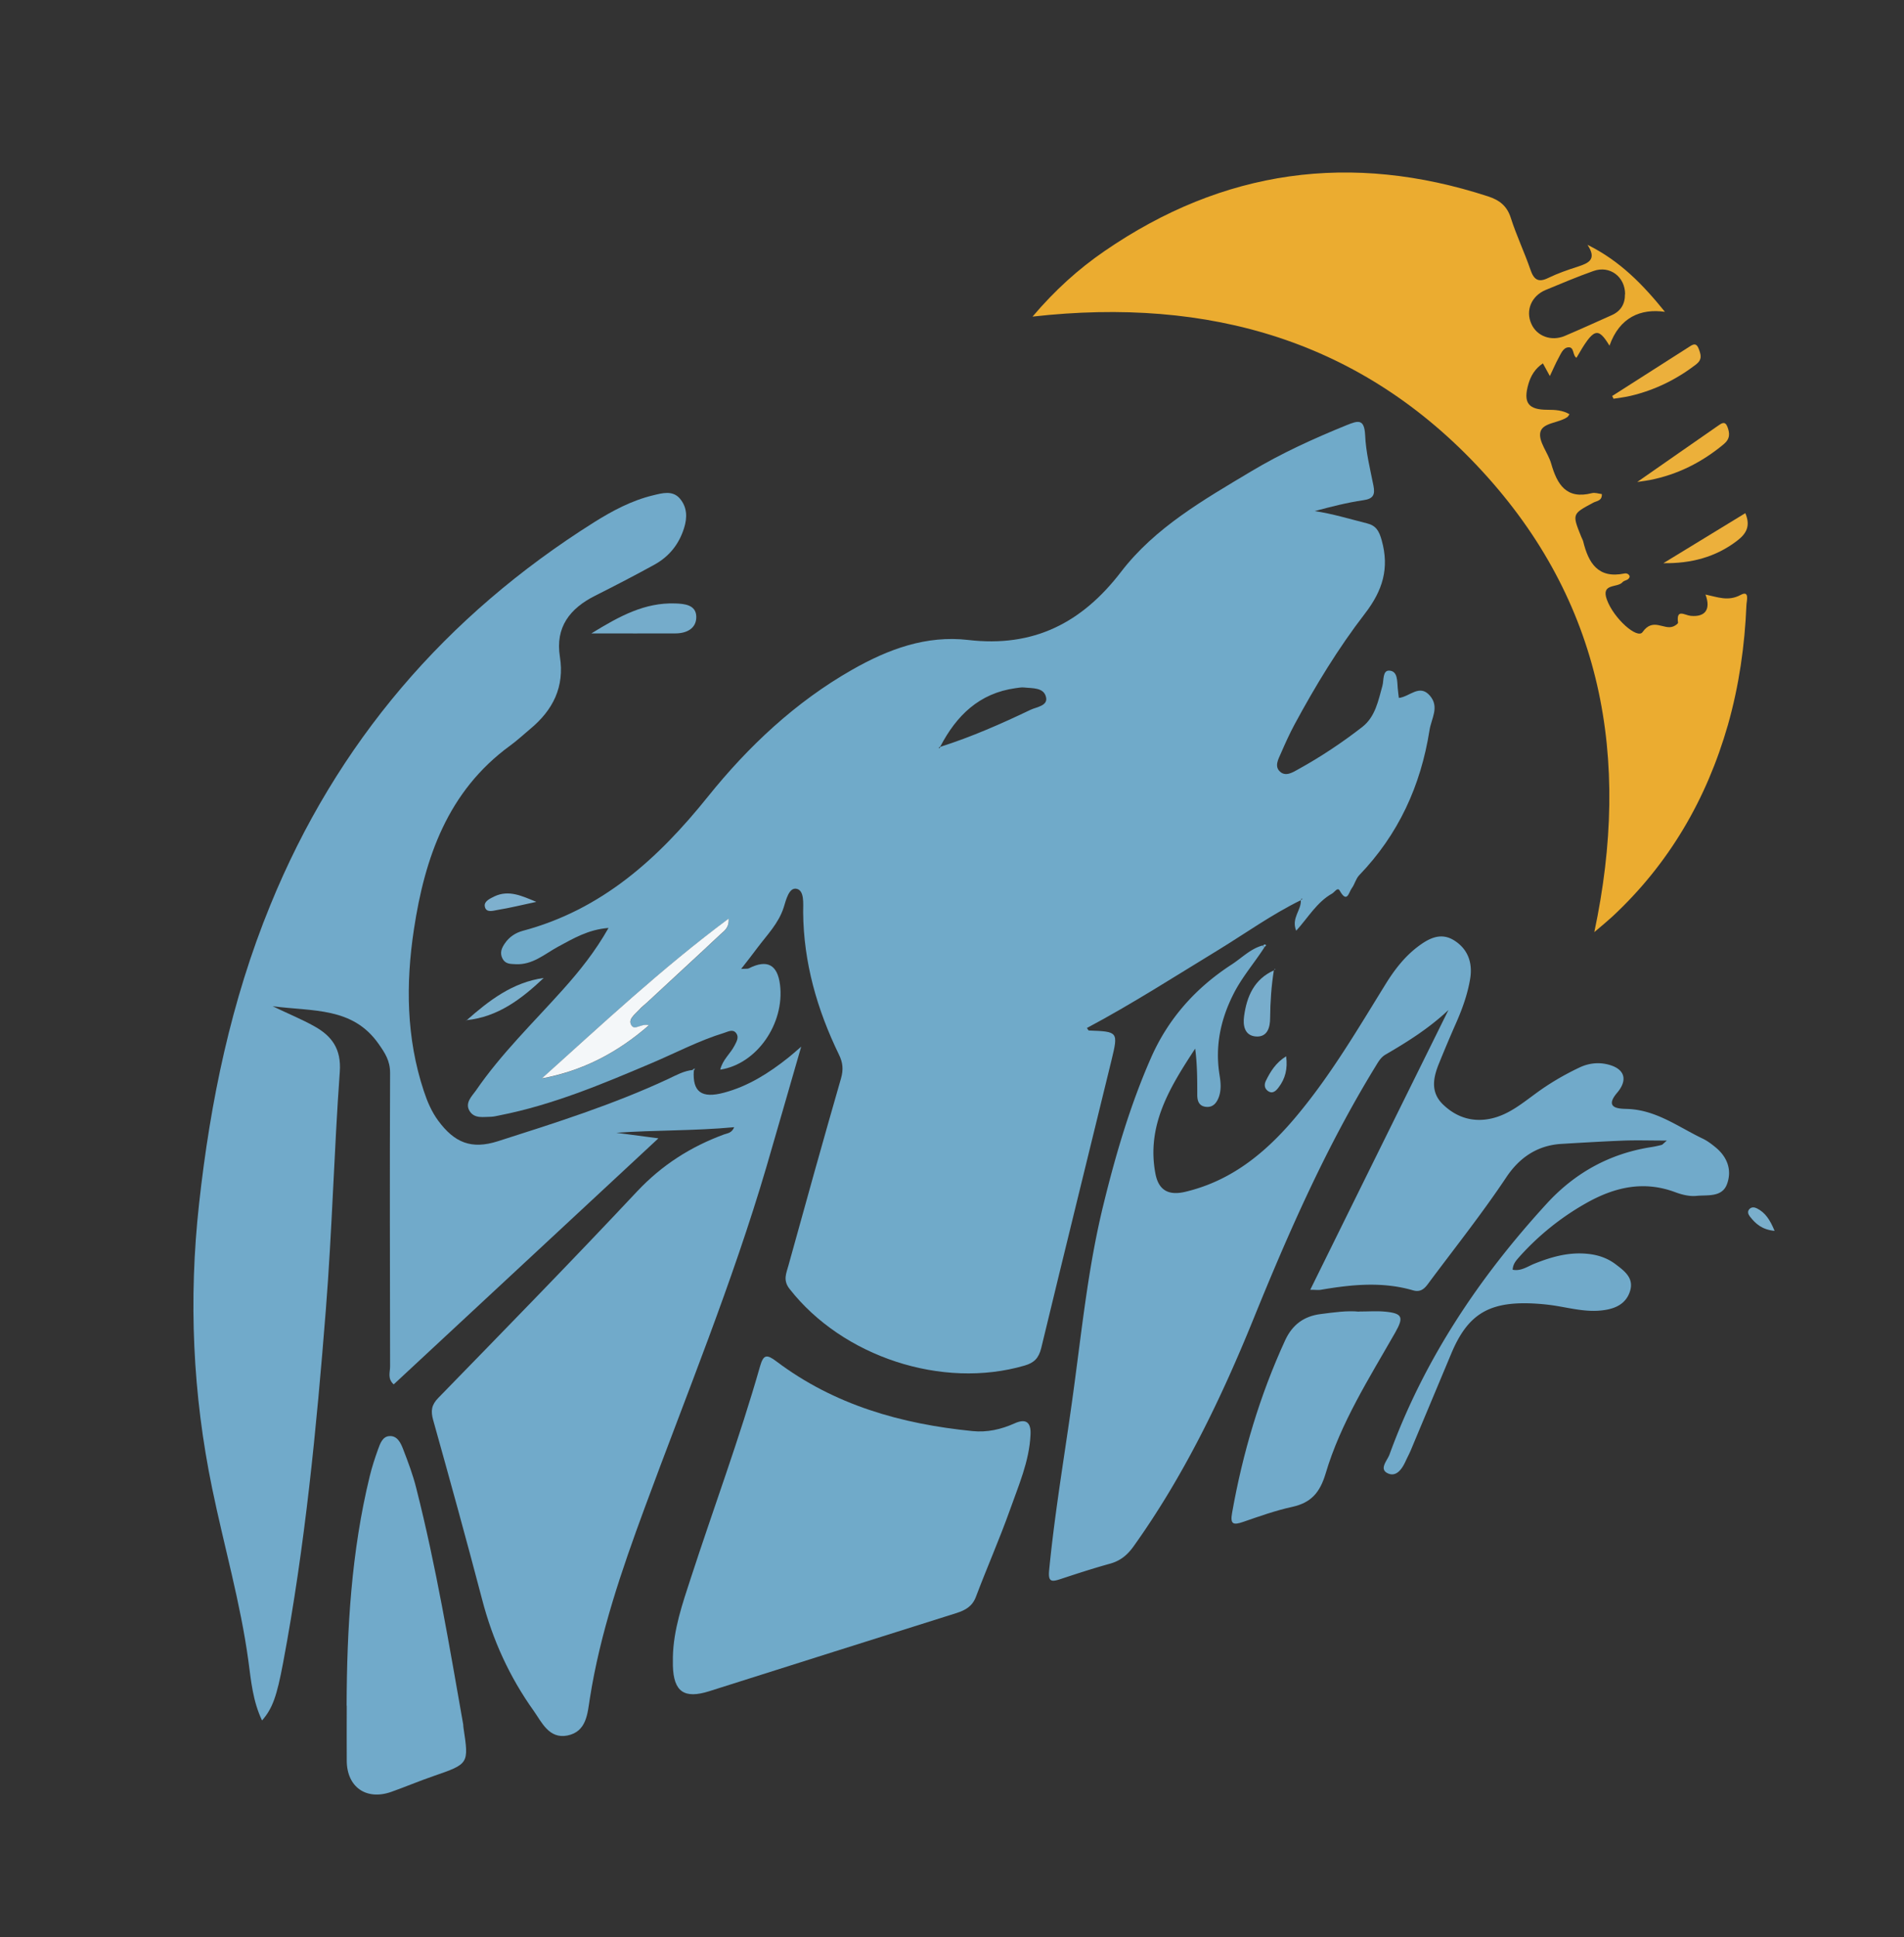
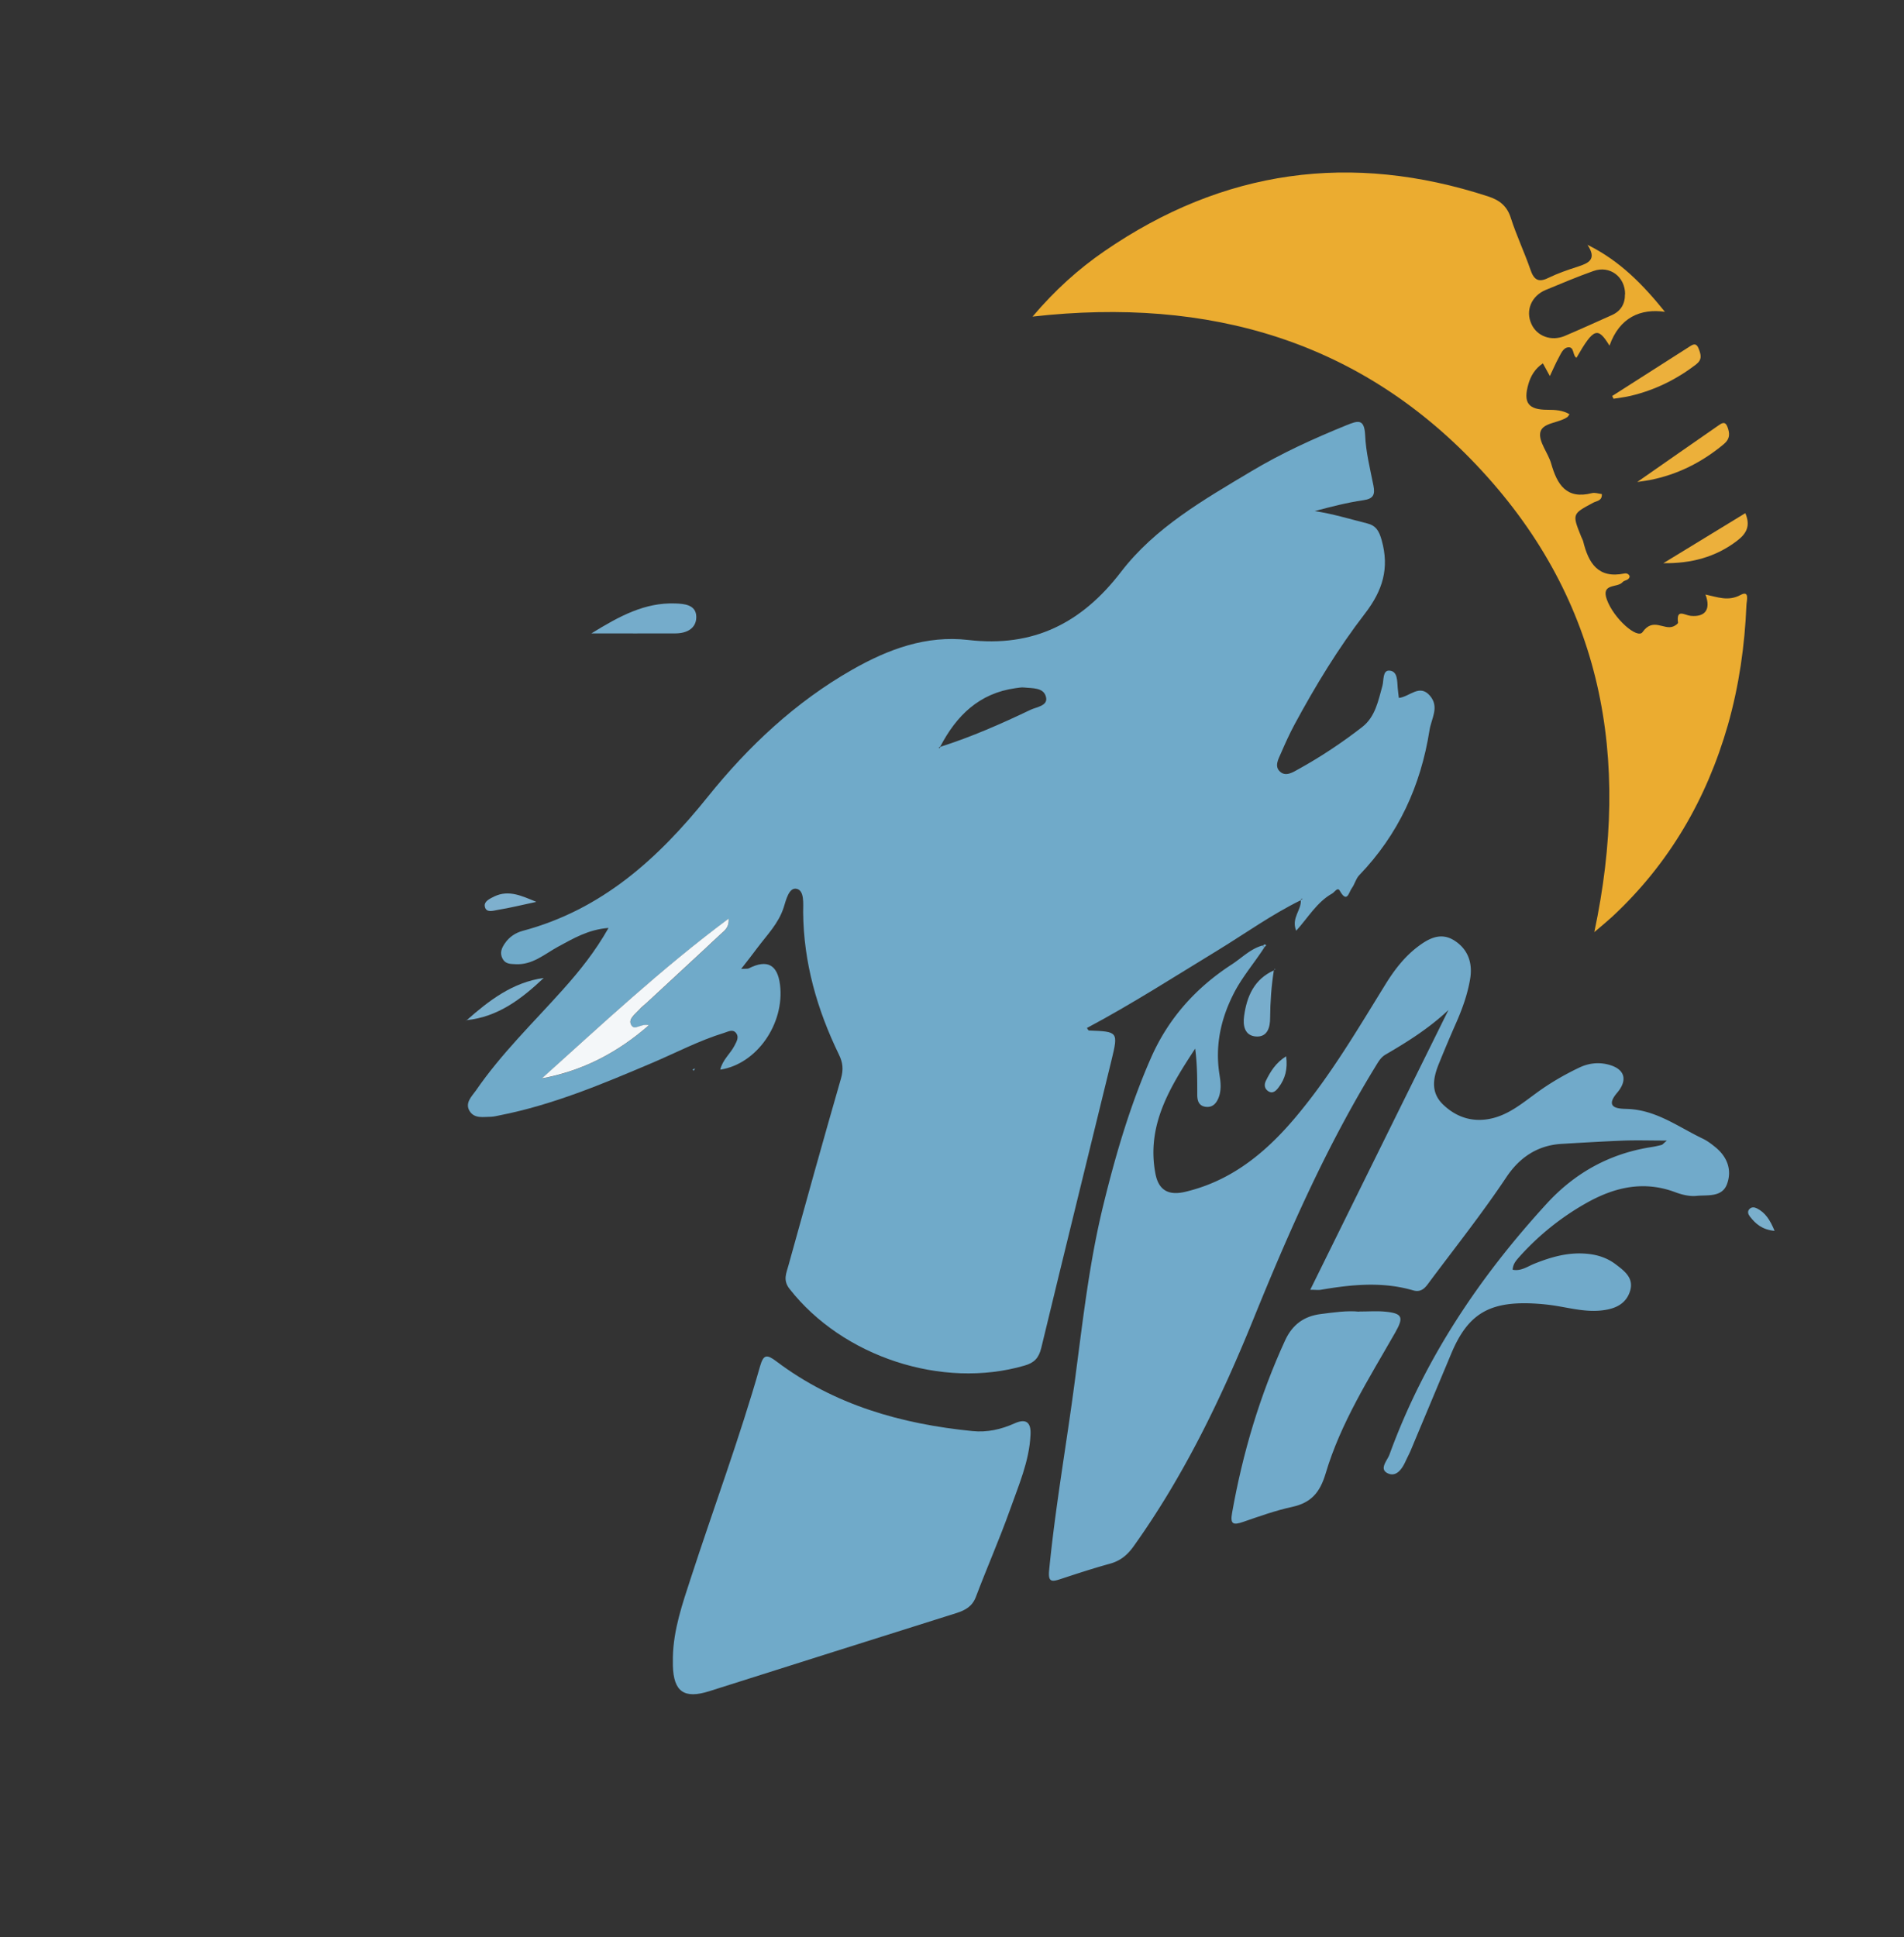
<svg xmlns="http://www.w3.org/2000/svg" data-bbox="13.883 12.38 113.497 116.416" viewBox="0 0 136.67 139.04" data-type="ugc">
  <rect x="0" y="0" width="136.67" height="139.04" fill="#333333" stroke="none" />
  <g>
    <path d="M93.37 64.61c-2.08 1.02-3.96 2.37-5.92 3.57-3.12 1.9-6.2 3.88-9.43 5.6.06.08.1.18.14.18 2.1.08 2.12.08 1.62 2.15-1.68 6.88-3.38 13.76-5.04 20.64-.18.73-.51 1.06-1.2 1.26-5.9 1.72-13.06-.63-16.87-5.51-.49-.63-.22-1.13-.08-1.66 1.24-4.49 2.49-8.97 3.78-13.45.18-.63.13-1.13-.15-1.7-1.57-3.23-2.54-6.61-2.57-10.23 0-.6.1-1.55-.47-1.67-.55-.12-.76.81-.93 1.35-.37 1.14-1.19 1.96-1.88 2.88-.34.46-.7.92-1.17 1.52.34-.02.47 0 .55-.04q1.97-1 2.24 1.18c.34 2.78-1.66 5.69-4.29 6.09.17-.72.73-1.15 1.02-1.72.15-.29.34-.6.13-.89-.24-.33-.58-.12-.87-.03-1.8.55-3.46 1.43-5.18 2.16-3.56 1.51-7.12 3.01-10.94 3.76-.2.04-.39.09-.59.1-.55 0-1.19.16-1.55-.39-.38-.59.14-1.07.44-1.49 1.81-2.64 4.12-4.87 6.24-7.24 1.2-1.34 2.31-2.72 3.28-4.43-1.46.11-2.53.76-3.63 1.35-.97.53-1.83 1.32-3.05 1.25-.36-.02-.72 0-.93-.4-.22-.43-.05-.78.18-1.11.3-.44.75-.74 1.26-.88 5.67-1.51 9.71-5.16 13.3-9.63 2.9-3.61 6.29-6.8 10.37-9.12 2.58-1.47 5.31-2.48 8.32-2.13 4.67.55 8.15-1.21 10.97-4.89 2.44-3.18 5.93-5.17 9.32-7.2 2.19-1.31 4.51-2.37 6.88-3.33.8-.32 1.26-.48 1.32.71.05 1.22.36 2.44.6 3.65.12.63-.01.93-.73 1.03-1.17.17-2.33.47-3.49.78 1.28.19 2.51.57 3.75.88.65.16.87.54 1.06 1.22.56 2.01.07 3.6-1.2 5.25-1.92 2.49-3.56 5.19-5.06 7.97-.36.67-.67 1.36-.97 2.05-.19.43-.49.95-.07 1.33.41.38.92.05 1.33-.18 1.61-.89 3.14-1.91 4.58-3.03.93-.73 1.14-1.87 1.44-2.95.11-.39 0-1.12.5-1.09.61.04.55.75.6 1.26.02.23.05.45.08.7.78-.08 1.48-1.03 2.23-.16.7.82.1 1.63-.03 2.48-.63 3.99-2.23 7.48-5.05 10.41-.24.25-.32.65-.53.93-.21.28-.33 1.12-.86.18-.16-.29-.37.1-.55.2-1.09.61-1.71 1.71-2.58 2.67-.37-.93.39-1.48.33-2.2.04-.03.09-.06.13-.1h-.08c-.02.03-.03.06-.05.1ZM67.5 53.6c2.23-.71 4.37-1.65 6.48-2.66.43-.2 1.23-.28 1.11-.88-.15-.74-.98-.65-1.6-.72-.19-.02-.39.03-.59.05-2.61.36-4.25 1.97-5.41 4.2-.03.02-.07.03-.09.05-.01.02 0 .05 0 .08l.11-.12ZM46.57 73.59c-.53-.15-1 .41-1.25 0-.25-.43.25-.77.53-1.08.21-.23.47-.43.7-.65 1.73-1.6 3.46-3.19 5.17-4.8.26-.24.63-.46.58-1.12-4.82 3.59-9.08 7.57-13.41 11.47 2.92-.54 5.41-1.84 7.68-3.81Z" fill="#70aac9" />
-     <path d="M49.8 76.86c-.09 1.5.55 2 2.18 1.56 1.72-.46 3.21-1.4 4.59-2.5.24-.19.48-.4.94-.8-.88 3.05-1.68 5.83-2.49 8.61-2.45 8.34-5.76 16.39-8.76 24.53-1.64 4.45-3.18 8.93-3.92 13.64-.17 1.06-.22 2.38-1.61 2.66-1.32.26-1.84-.95-2.42-1.77-1.73-2.42-2.95-5.09-3.7-7.98-1.13-4.31-2.32-8.61-3.52-12.9-.18-.65-.12-1.08.37-1.58 4.79-4.92 9.59-9.83 14.28-14.83 1.78-1.89 3.84-3.2 6.23-4.08.25-.09.55-.09.73-.52-2.86.27-5.66.2-8.46.4.9.12 1.8.24 3.02.4-6.44 5.98-12.71 11.81-19 17.66-.46-.41-.26-.87-.26-1.28-.01-7.03-.03-14.05 0-21.08 0-.87-.36-1.42-.84-2.1-1.86-2.63-4.68-2.3-7.59-2.68 1.17.56 2.1.94 2.98 1.43 1.27.7 1.96 1.64 1.84 3.28-.41 5.68-.55 11.38-1 17.06-.67 8.49-1.49 16.97-3.07 25.36-.45 2.38-.75 3.26-1.51 4.13-.66-1.38-.79-2.84-.98-4.27-.57-4.19-1.75-8.25-2.6-12.38-1.4-6.77-1.7-13.57-.94-20.44.81-7.36 2.3-14.56 5.11-21.42C24.16 53.3 32 44.18 42.65 37.48c1.31-.82 2.69-1.56 4.23-1.93.66-.16 1.39-.37 1.91.22.53.61.56 1.36.31 2.14-.37 1.17-1.08 2.04-2.13 2.62-1.4.77-2.81 1.5-4.24 2.22-1.82.91-2.88 2.26-2.54 4.39.34 2.15-.49 3.81-2.11 5.16-.49.41-.96.85-1.47 1.22-4.47 3.26-6.12 8.03-6.9 13.19-.59 3.89-.55 7.79.71 11.59.25.76.56 1.49 1.04 2.14 1.17 1.58 2.38 2.07 4.27 1.47 4.14-1.32 8.28-2.63 12.23-4.47.57-.27 1.14-.59 1.79-.65l.09.09Z" fill="#71aaca" />
    <path d="M90.76 67.99c-.73 1.14-1.63 2.16-2.24 3.39-.92 1.83-1.31 3.74-.98 5.78.09.55.14 1.11-.08 1.65-.17.41-.44.68-.9.63-.51-.06-.62-.44-.62-.87 0-1.09 0-2.18-.15-3.31-1.79 2.74-3.52 5.49-2.85 8.99.23 1.18.94 1.57 2.13 1.29 3.52-.83 6.07-3.06 8.27-5.77 2.33-2.85 4.19-6.02 6.12-9.14.63-1.02 1.36-1.97 2.33-2.7.81-.61 1.67-1.04 2.63-.41.97.63 1.29 1.61 1.11 2.72-.18 1.1-.56 2.16-1.01 3.18-.42.95-.82 1.9-1.21 2.86-.43 1.04-.66 2.1.28 3 .95.91 2.1 1.28 3.4 1.01 1.25-.26 2.22-1.06 3.22-1.79 1-.74 2.06-1.36 3.18-1.89.64-.3 1.32-.38 1.99-.22 1.23.29 1.51 1.09.69 2.05-.99 1.17.28 1.13.72 1.15 2.07.06 3.66 1.28 5.41 2.12.32.15.62.37.9.6.87.69 1.24 1.64.87 2.66-.35.98-1.4.78-2.19.86-.49.05-1.04-.08-1.52-.26-2.29-.86-4.39-.36-6.42.79a18.865 18.865 0 0 0-4.82 3.89c-.21.24-.42.48-.44.88.59.12 1.06-.23 1.55-.43 1.2-.48 2.41-.83 3.72-.72.78.06 1.5.29 2.11.75.63.48 1.35.99 1.04 1.95-.29.91-1.06 1.25-1.94 1.36-1.13.15-2.23-.13-3.32-.31-.67-.11-1.34-.17-2.02-.19-2.95-.07-4.4.88-5.54 3.59-.97 2.32-1.94 4.63-2.91 6.95-.11.26-.24.5-.36.76-.26.58-.68 1.21-1.32.89-.61-.31 0-.92.15-1.34 2.48-6.81 6.43-12.71 11.3-18.02 2-2.18 4.48-3.56 7.42-4.03.27-.04.55-.1.82-.17.06-.02.11-.09.37-.31-1.14 0-2.1-.03-3.05 0-1.51.06-3.03.15-4.54.24-1.73.11-3.01 1-3.94 2.4-1.71 2.56-3.61 4.96-5.45 7.42-.31.42-.58.88-1.24.69-2.2-.64-4.41-.42-6.62-.04-.19.03-.39 0-.76 0 3.34-6.77 6.63-13.43 9.92-20.08-1.39 1.31-2.92 2.27-4.5 3.19-.37.21-.55.56-.76.9-3.51 5.73-6.21 11.86-8.73 18.07-2.33 5.74-5.01 11.3-8.63 16.36-.45.62-.95 1.02-1.68 1.22-1.19.33-2.36.71-3.54 1.1-.64.21-.91.23-.82-.65.44-4.52 1.24-8.99 1.83-13.48.57-4.26 1.03-8.53 2.06-12.72.88-3.6 1.92-7.15 3.42-10.56 1.24-2.82 3.21-5.02 5.78-6.69.73-.47 1.35-1.13 2.22-1.37l.11.11Z" fill="#71aaca" />
    <path d="M74.11 22.73c1.62-1.91 3.3-3.42 5.16-4.7 8.53-5.87 17.72-7.14 27.56-3.93.82.27 1.35.69 1.62 1.55.4 1.25.97 2.44 1.4 3.69.24.71.55.97 1.28.61.68-.33 1.4-.58 2.12-.81.75-.25 1.41-.5.7-1.57 2.35 1.16 4 2.88 5.56 4.81-1.74-.25-3.26.39-3.98 2.43-.84-1.38-1.14-1.27-2.37.87-.3-.18-.14-.8-.6-.75-.37.04-.52.47-.69.77-.21.38-.38.79-.62 1.29-.19-.35-.35-.63-.5-.91-.57.38-.87.9-1.04 1.48-.39 1.35-.01 1.85 1.37 1.85.55 0 1.09.03 1.58.32-.06.08-.1.16-.15.2-.64.45-1.81.39-1.95 1.12-.12.66.56 1.45.78 2.21.43 1.5 1.08 2.61 2.94 2.13.21-.05.46.04.7.07.03.5-.39.49-.62.62-1.51.81-1.52.8-.86 2.44.04.11.11.22.14.33.38 1.55 1.06 2.7 2.96 2.31.14-.03.32.02.38.21-.05.3-.38.25-.52.42-.37.42-1.55.05-1.12 1.24.49 1.36 2.19 2.86 2.56 2.34.76-1.08 1.53-.13 2.21-.41.13-.05.35-.2.34-.27-.14-1.04.48-.53.91-.49 1.04.1 1.46-.46 1.06-1.53.86.18 1.63.51 2.52.03.67-.36.43.43.42.72-.12 2.92-.53 5.79-1.33 8.61-1.53 5.33-4.22 9.96-8.29 13.75-.35.32-.71.62-1.3 1.12 2.66-12.52.57-23.74-8.08-33.12-8.6-9.33-19.58-12.48-32.22-11.06Zm42.54-1.62c0-1.24-1.09-2.08-2.27-1.66-1.16.41-2.29.89-3.43 1.36-1.03.43-1.46 1.48-1.03 2.43.39.89 1.43 1.28 2.4.87 1.13-.48 2.25-.99 3.37-1.49.65-.29.96-.8.95-1.51Z" fill="#ebac30" />
    <path d="M48.3 118.93c.04-1.98.69-3.84 1.29-5.68 1.65-5.07 3.51-10.07 4.97-15.2.24-.83.47-.87 1.16-.35 4.16 3.14 8.97 4.5 14.08 5.01 1.05.11 2.06-.12 3.02-.55.88-.4 1.2-.02 1.15.83-.09 1.9-.86 3.63-1.48 5.39-.75 2.1-1.65 4.14-2.44 6.23-.26.68-.74.95-1.39 1.16-5.92 1.86-11.84 3.74-17.75 5.61-1.8.57-2.56.04-2.61-1.83v-.6Z" fill="#70aac9" />
-     <path d="M24.88 122.42c.02-5.54.34-11.06 1.66-16.47.16-.66.37-1.3.6-1.94.15-.41.32-.91.81-.94.56-.04.81.48.98.92.36.93.71 1.86.95 2.82 1.42 5.59 2.37 11.28 3.37 16.96.01.08 0 .16.02.24.39 2.59.39 2.58-2.15 3.46-1.02.35-2.01.77-3.02 1.13-1.8.64-3.2-.33-3.21-2.23-.01-1.32 0-2.63 0-3.95Z" fill="#71aaca" />
    <path d="M97.54 94.13c.7 0 1.3-.05 1.9.01 1.23.12 1.33.4.72 1.48-1.87 3.28-3.93 6.5-5.01 10.15-.41 1.36-1.04 2.08-2.39 2.38-1.2.26-2.37.68-3.53 1.08-.7.24-.94.18-.79-.65.76-4.29 1.99-8.43 3.81-12.39.52-1.12 1.35-1.73 2.56-1.88.95-.12 1.89-.26 2.75-.17Z" fill="#71aaca" />
    <path d="M42.45 45.46c2.06-1.27 3.85-2.22 6-2.15.67.02 1.52.09 1.53.96.01.84-.7 1.19-1.5 1.19-1.89.01-3.79 0-6.04 0Z" fill="#75accb" />
    <path d="M117.54 34.58c2.1-1.46 3.94-2.75 5.79-4.03.23-.16.49-.36.66.07.18.47.21.87-.26 1.26-1.56 1.3-3.31 2.18-5.29 2.57-.19.04-.38.06-.9.14Z" fill="#ecb03a" />
    <path d="M115.71 28.43c1.86-1.19 3.72-2.38 5.59-3.57.26-.17.47-.25.63.16.17.45.27.78-.19 1.14-1.41 1.08-2.96 1.84-4.69 2.25-.41.1-.82.14-1.23.21-.03-.06-.06-.13-.09-.19Z" fill="#ecb03c" />
    <path d="M119.4 40.42c1.94-1.19 3.89-2.38 5.88-3.59.39.92.08 1.47-.59 1.98-1.54 1.18-3.31 1.64-5.29 1.61Z" fill="#ecb03c" />
    <path d="M91.44 69.63c-.18 1.13-.26 2.27-.27 3.43 0 .64-.17 1.39-1.02 1.33-.82-.06-.94-.8-.85-1.45.19-1.42.72-2.66 2.15-3.3Z" fill="#78adcc" />
    <path d="M33.49 73.23c1.62-1.43 3.31-2.73 5.54-3.04-1.59 1.5-3.28 2.8-5.55 3.03Z" fill="#7aafcc" />
    <path d="M38.49 64.73c-.95.2-1.86.43-2.79.58-.3.05-.81.23-.9-.25-.07-.37.36-.56.68-.72 1.05-.5 1.99-.03 3 .38Z" fill="#7eb0ce" />
    <path d="M92.32 75.81c.12.92-.07 1.61-.53 2.22-.18.24-.43.52-.78.27-.25-.18-.28-.46-.14-.74.33-.66.7-1.28 1.45-1.75Z" fill="#7aafcc" />
    <path d="M127.38 88.34c-.89-.08-1.37-.51-1.78-1.04-.12-.16-.19-.36-.02-.53.16-.16.36-.13.54-.04.59.3.93.81 1.26 1.61Z" fill="#7aafcc" />
    <path d="M90.65 67.88c.07-.09.15-.15.24-.03l-.13.13c-.04-.03-.07-.07-.11-.11Z" fill="#71aaca" />
    <path d="M91.45 69.64s.02-.07.04-.09c.01-.01.05 0 .07-.01l-.12.09Z" fill="#78adcc" />
    <path fill="#7aafcc" d="m33.48 73.22-.06.08.07-.07-.01-.01z" />
    <path d="M49.71 76.76c.06-.03.12-.05.18-.08-.03.06-.06.11-.09.17l-.09-.09Z" fill="#71aaca" />
    <path d="M46.57 73.59c-2.26 1.97-4.76 3.27-7.68 3.81 4.34-3.9 8.59-7.88 13.41-11.47.05.66-.32.88-.58 1.12-1.71 1.61-3.45 3.2-5.17 4.8-.23.22-.49.41-.7.65-.28.31-.79.65-.53 1.08.24.41.71-.15 1.25 0Z" fill="#f4f7f9" />
  </g>
</svg>